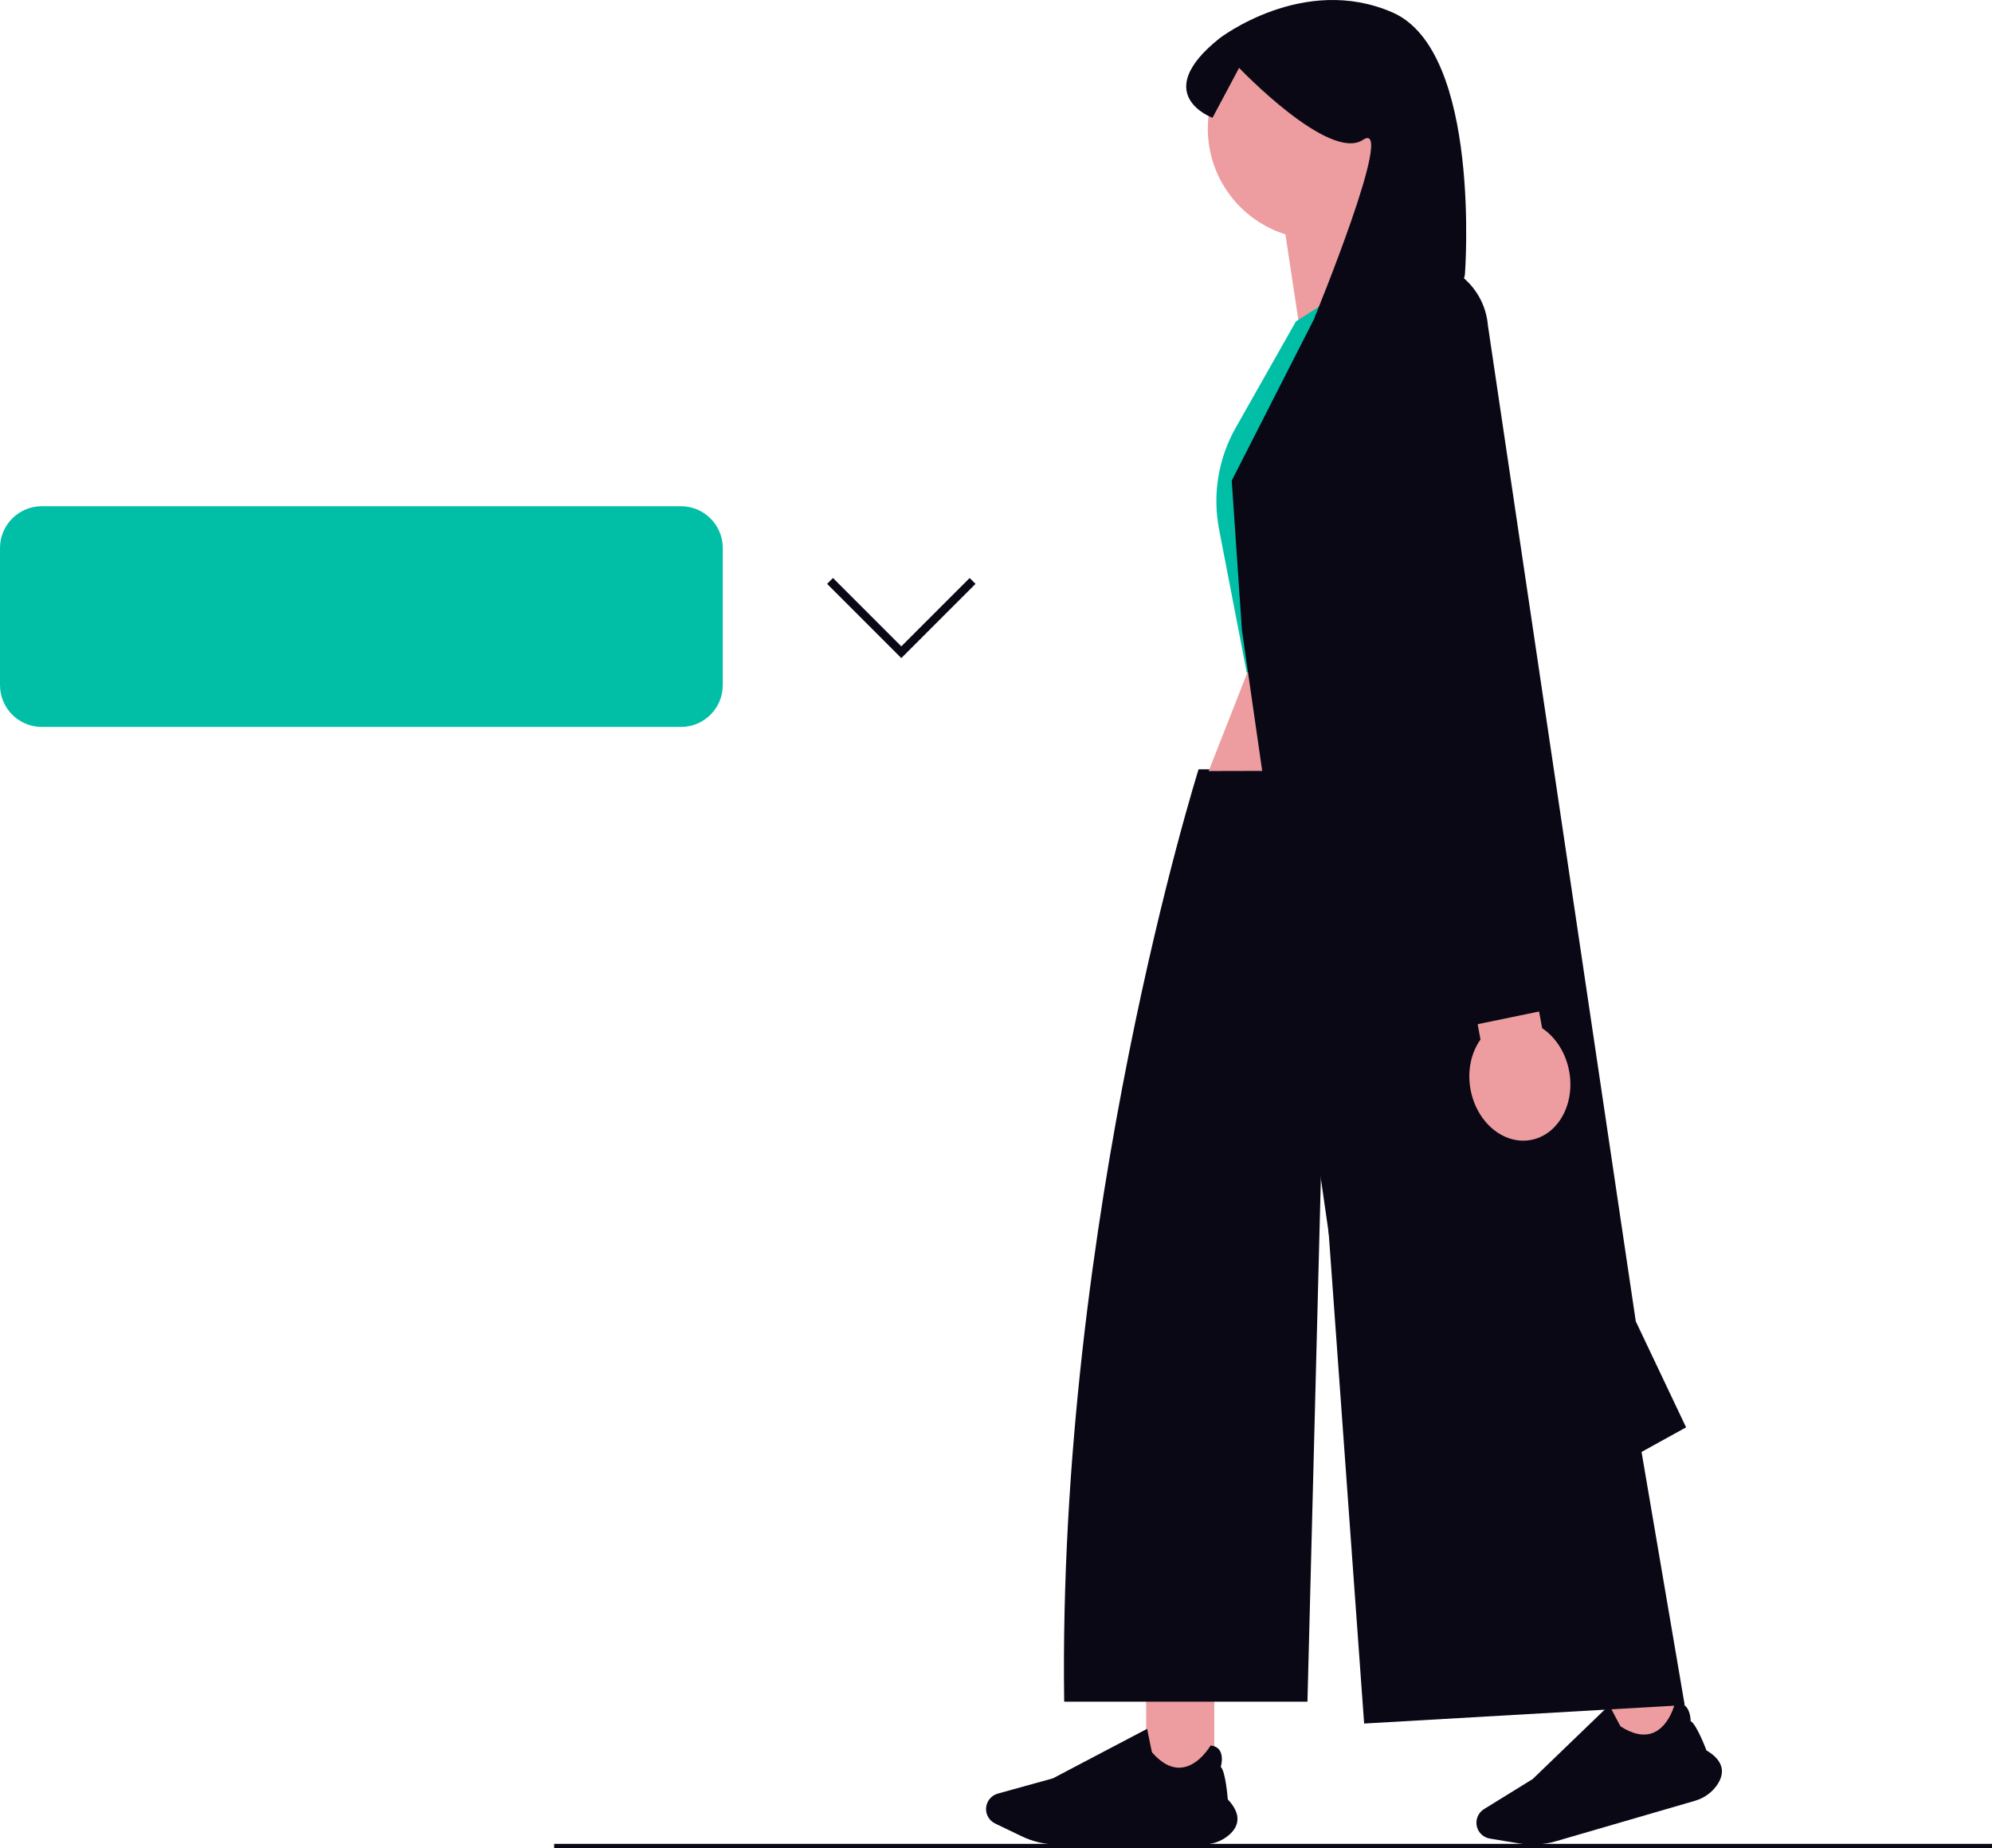
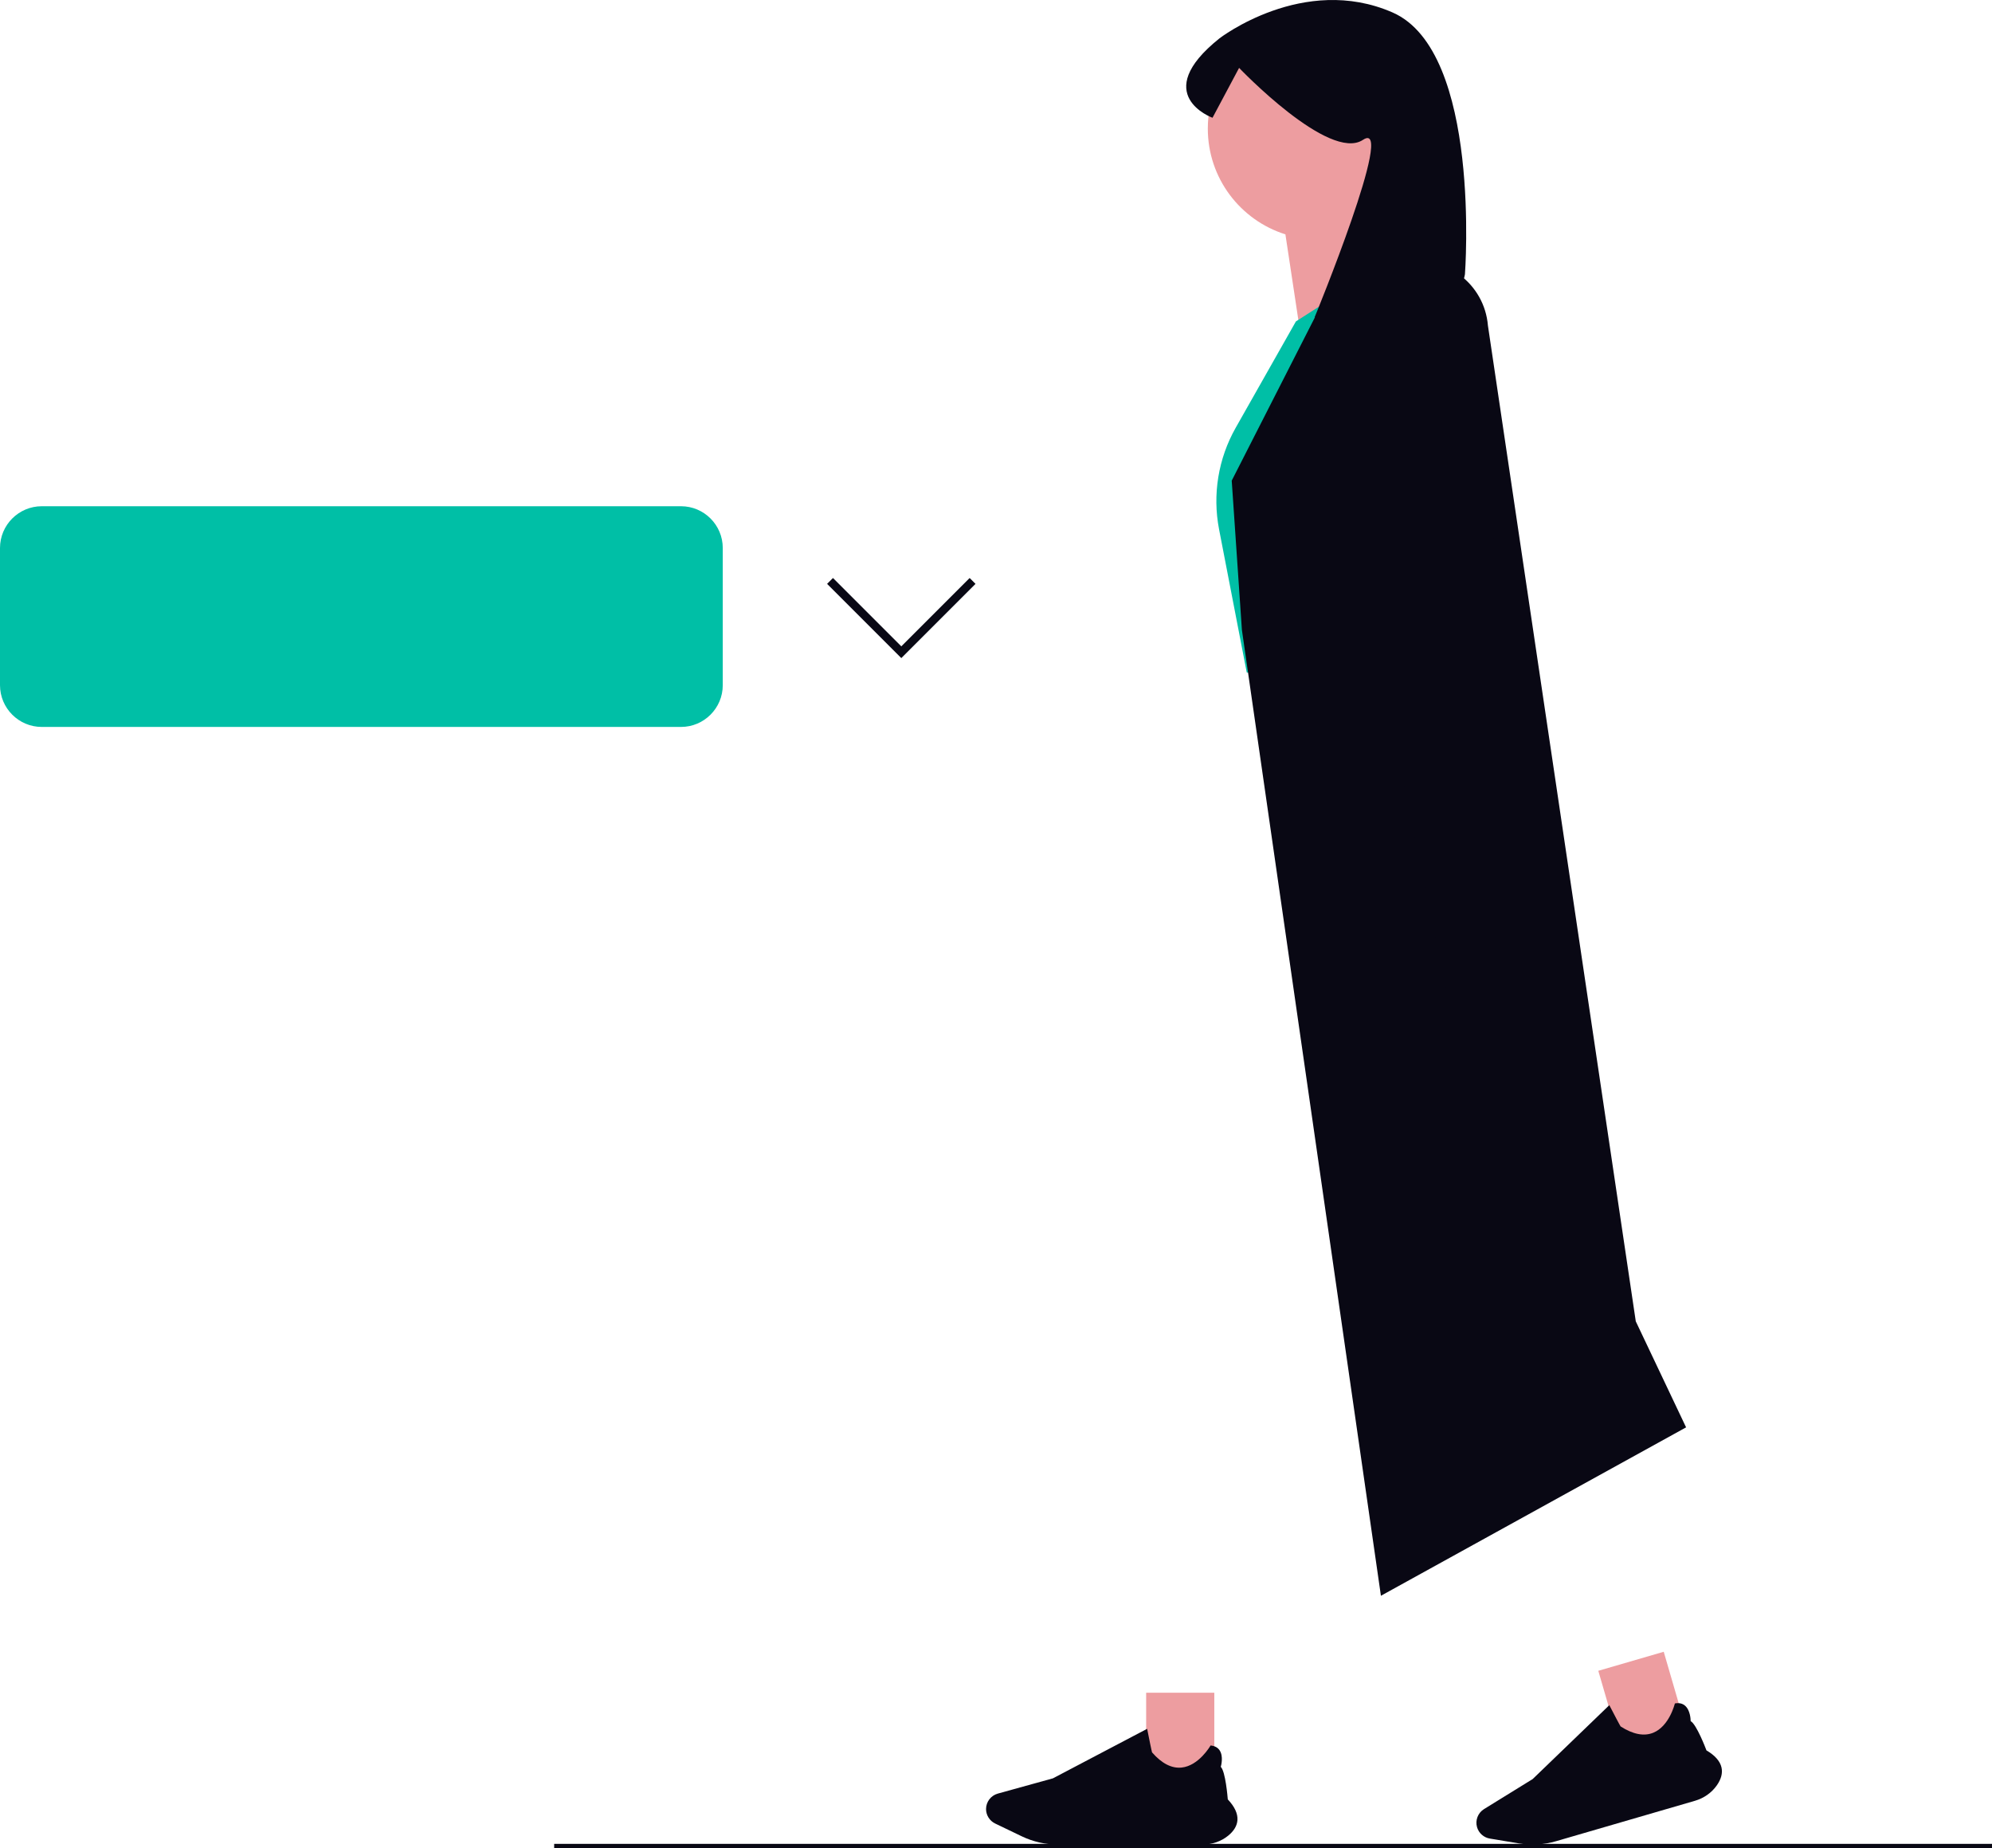
<svg xmlns="http://www.w3.org/2000/svg" width="719.62" height="667.524" viewBox="0 0 719.62 667.524">
  <line x1="200.194" y1="666.774" x2="719.62" y2="666.774" fill="#fff" stroke="#090814" stroke-miterlimit="10" stroke-width="1.5" />
  <rect x="414.055" y="611.433" width="24.617" height="32.446" fill="#ed9da0" stroke-width="0" />
  <path d="m434.471,666.271h-52.327c-4.472,0-8.967-1.024-12.998-2.962l-9.647-4.637c-1.995-.959-3.283-3.008-3.283-5.221,0-2.595,1.747-4.891,4.248-5.584l19.902-5.507,34.047-17.896.025.129c.637,3.225,1.623,8.096,1.749,8.392,3.492,4,7.078,5.843,10.661,5.48,6.249-.633,10.403-7.849,10.444-7.922l.032-.056.064.007c1.463.151,2.546.742,3.217,1.754,1.425,2.149.556,5.459.413,5.959,1.707,1.67,2.473,10.998,2.532,11.751,2.468,2.616,3.641,5.132,3.486,7.476-.136,2.05-1.272,3.953-3.378,5.657-2.533,2.051-5.796,3.18-9.186,3.18Z" fill="#090814" stroke-width="0" />
  <rect x="581.435" y="599.427" width="24.617" height="32.446" transform="translate(-148.335 190.356) rotate(-16.22)" fill="#ed9da0" stroke-width="0" />
  <path d="m612.315,650.464l-50.245,14.617c-4.294,1.249-8.896,1.521-13.308.787l-10.558-1.758c-2.183-.363-3.993-1.971-4.611-4.096-.725-2.492.311-5.185,2.52-6.548l17.571-10.847,27.693-26.694.06.117c1.512,2.919,3.82,7.321,4.023,7.569,4.47,2.865,8.429,3.633,11.767,2.284,5.823-2.354,7.796-10.442,7.815-10.524l.015-.062.063-.012c1.447-.263,2.651.001,3.579.786,1.969,1.666,2.059,5.087,2.061,5.606,2.106,1.127,5.447,9.869,5.714,10.576,3.101,1.823,4.93,3.91,5.435,6.205.442,2.006-.118,4.151-1.663,6.376-1.86,2.677-4.677,4.673-7.932,5.62Z" fill="#090814" stroke-width="0" />
-   <path d="m550.974,277.897h-117.981s-51.001,161.604-48.551,336.771h87.878l5.217-203.341,15.265,211.234,115.804-6.668-57.632-337.996Z" fill="#090814" stroke-width="0" />
-   <polygon points="530.627 222.669 554.796 278.227 436.638 278.504 457.131 226.344 530.627 222.669" fill="#ed9da0" stroke-width="0" />
  <path d="m516.37,46.461c0-22.103-17.918-40.02-40.021-40.02s-40.021,17.918-40.021,40.02c0,17.925,11.786,33.096,28.03,38.191l7.737,51.13,39.441-32.867s-8.52-10.853-13.09-23.09c10.8-7.167,17.923-19.431,17.923-33.364Z" fill="#ed9da0" stroke-width="0" />
  <path d="m515.292,85.967l-47.137,30.132-21.757,38.423c-6.3,11.125-8.427,24.132-6.001,36.685l9.996,51.715h104.226l-16.468-107.894c-2.102-13.771-7.347-26.873-15.329-38.29l-7.53-10.77Z" fill="#00bfa6" stroke-width="0" />
  <path d="m478.039,108.693l29.529-13.94c14.781-2.765,28.71,7.859,29.952,22.844l53.412,359.682,18.176,38.299-110.245,60.83-50.223-348.897-3.675-53.898,33.074-64.922Z" fill="#090814" stroke-width="0" />
-   <path d="m557.108,371.395l-7.014-38.154-22.277,4.095,7.014,38.154c-3.345,4.695-4.845,11.227-3.596,18.024,2.186,11.893,11.937,20.068,21.78,18.258,9.843-1.809,16.049-12.917,13.863-24.81-1.249-6.797-4.974-12.369-9.77-15.567Z" fill="#ed9da0" stroke-width="0" />
  <polyline points="487.263 187.601 525.252 371.713 563.768 363.765 537.482 178.859" fill="#090814" stroke-width="0" />
  <path d="m529.22,99.043s-1.869,14.179-19.183,14.642q-35.123.939-35.123.939s29.691-72.256,17.482-64.116c-12.208,8.14-44.764-25.986-44.764-25.986l-9.606,18.016s-22.95-8.311,2.485-28.661c0,0,30.347-23.462,62.563-9.373,32.217,14.089,26.146,94.539,26.146,94.539Z" fill="#090814" stroke-width="0" />
  <path d="m246.014,262.578H15.09c-8.321,0-15.09-6.769-15.09-15.09v-49.543c0-8.321,6.769-15.09,15.09-15.09h230.923c8.321,0,15.09,6.769,15.09,15.09v49.543c0,8.321-6.769,15.09-15.09,15.09Z" fill="#00bfa6" stroke-width="0" />
  <polyline points="351.35 209.842 325.602 235.59 299.854 209.842" fill="none" stroke="#090814" stroke-miterlimit="10" stroke-width="3" />
</svg>